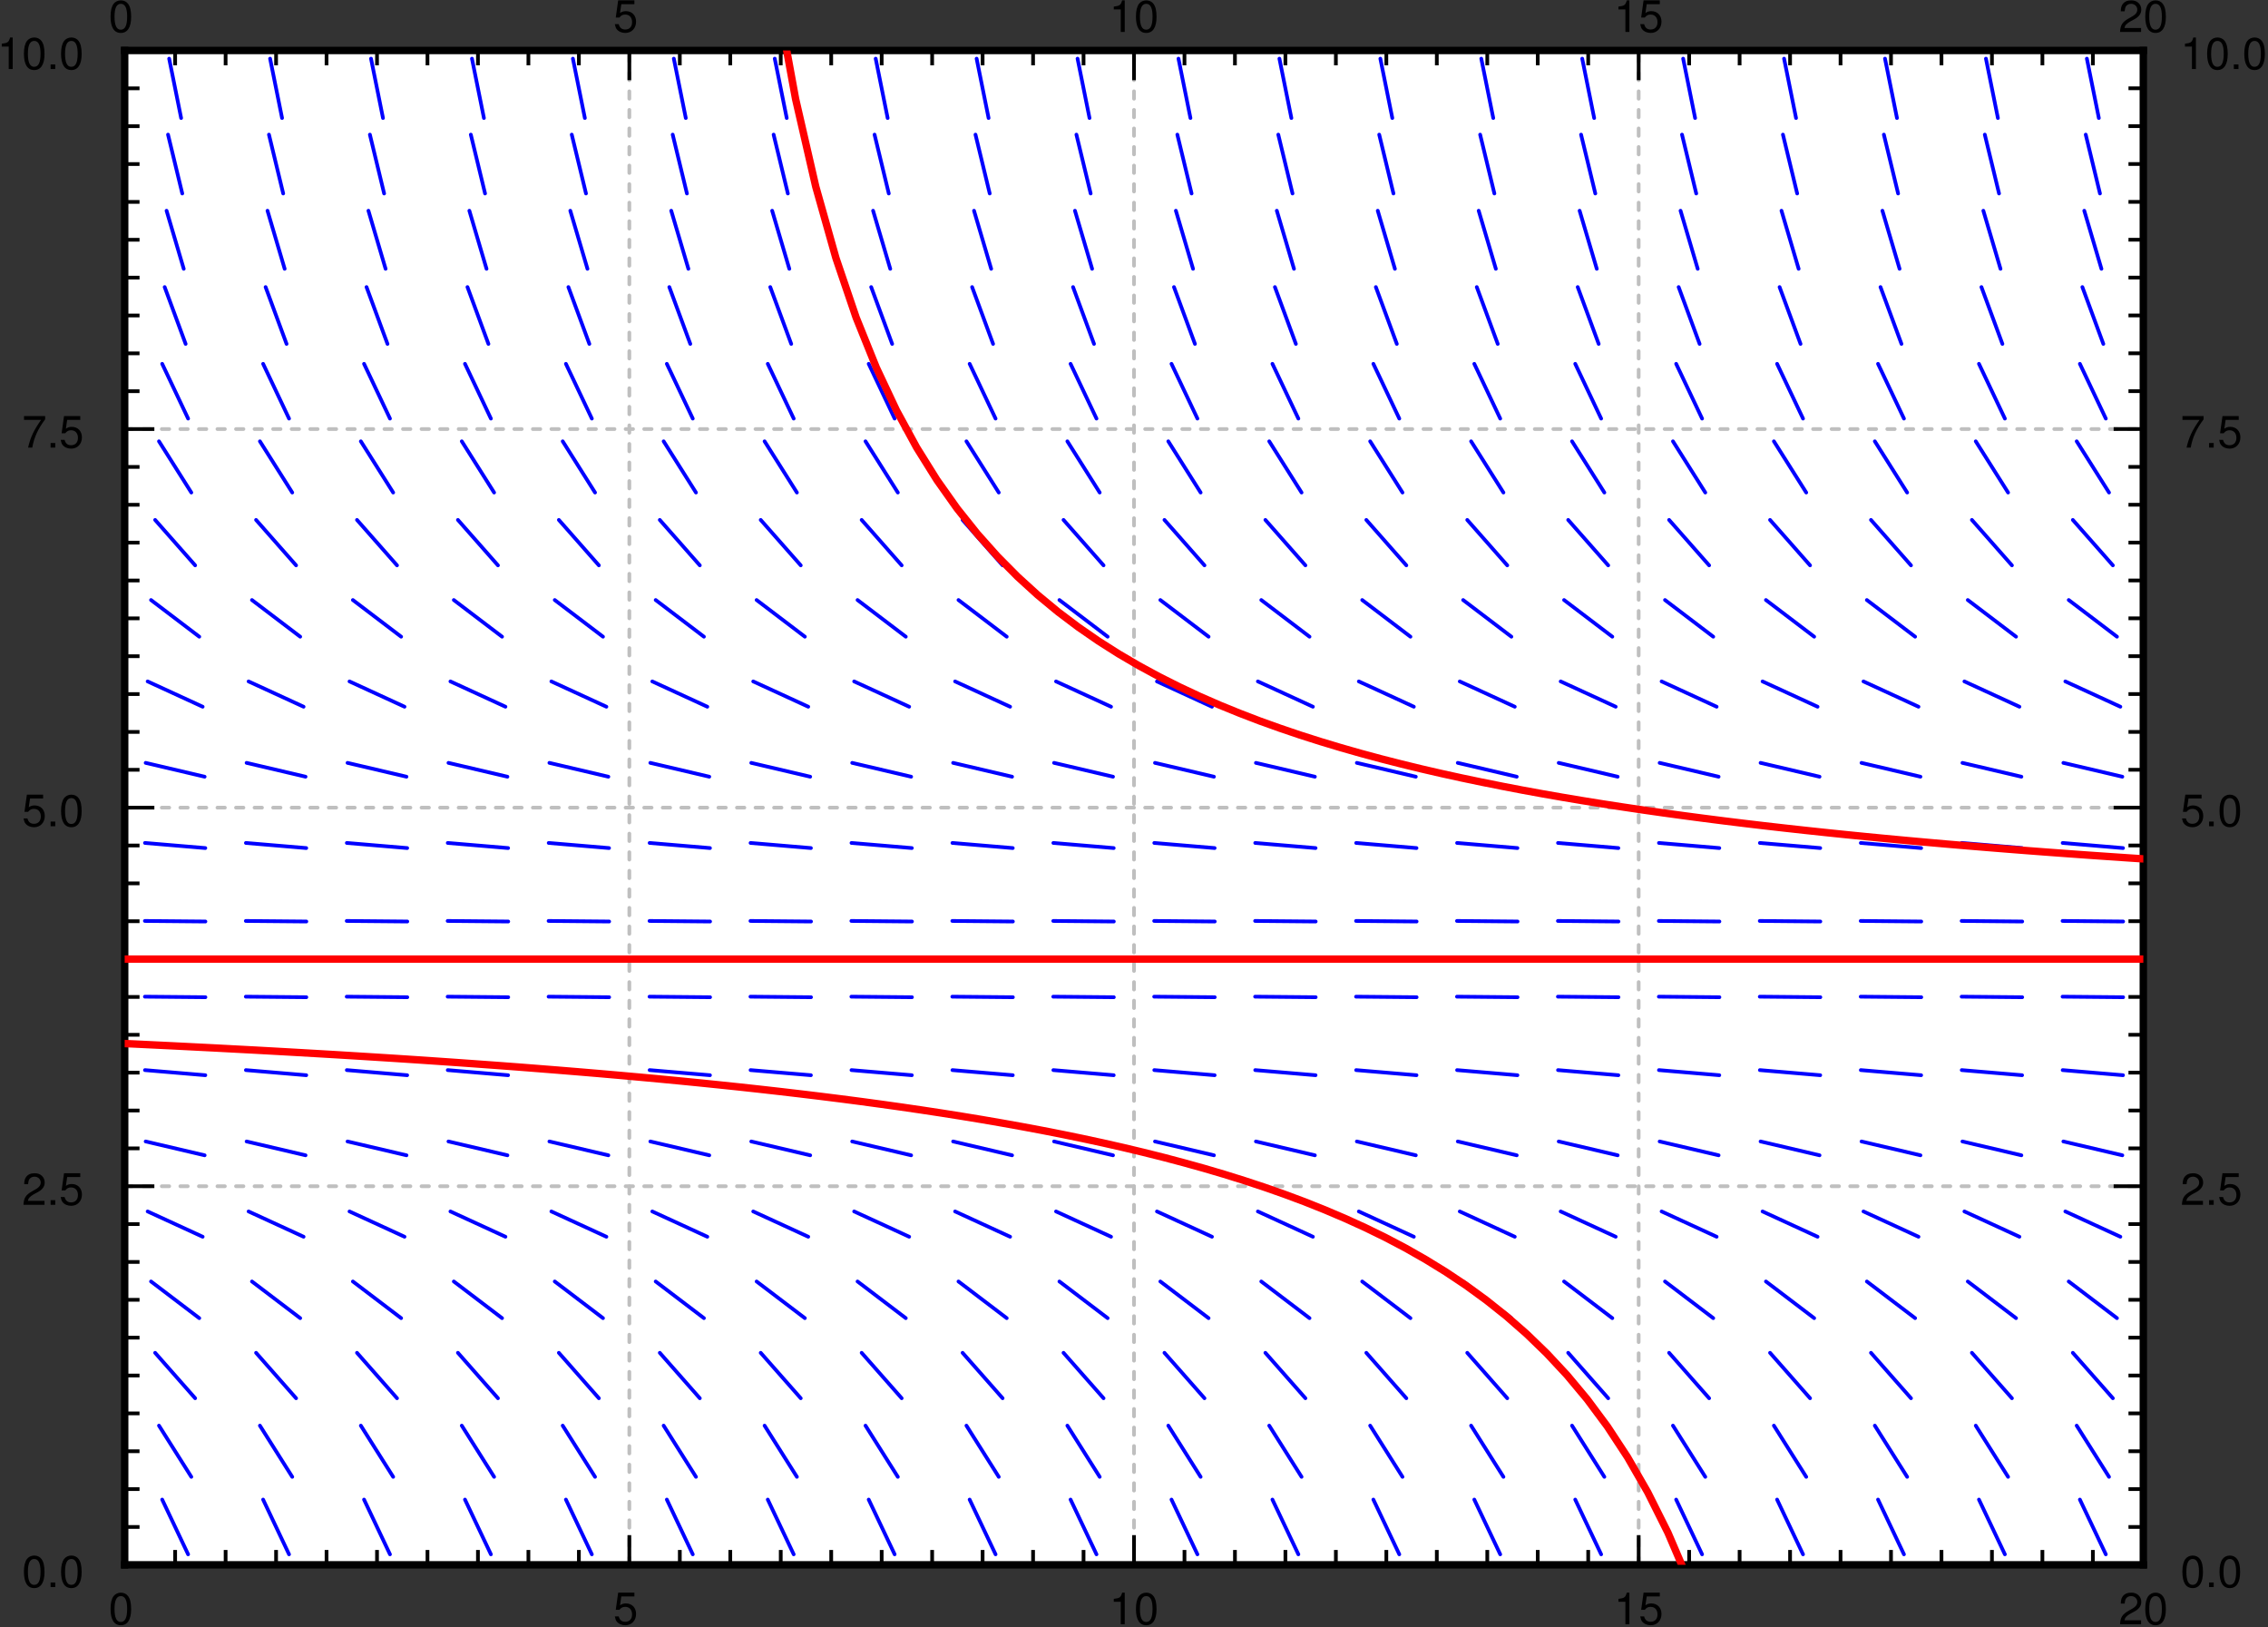
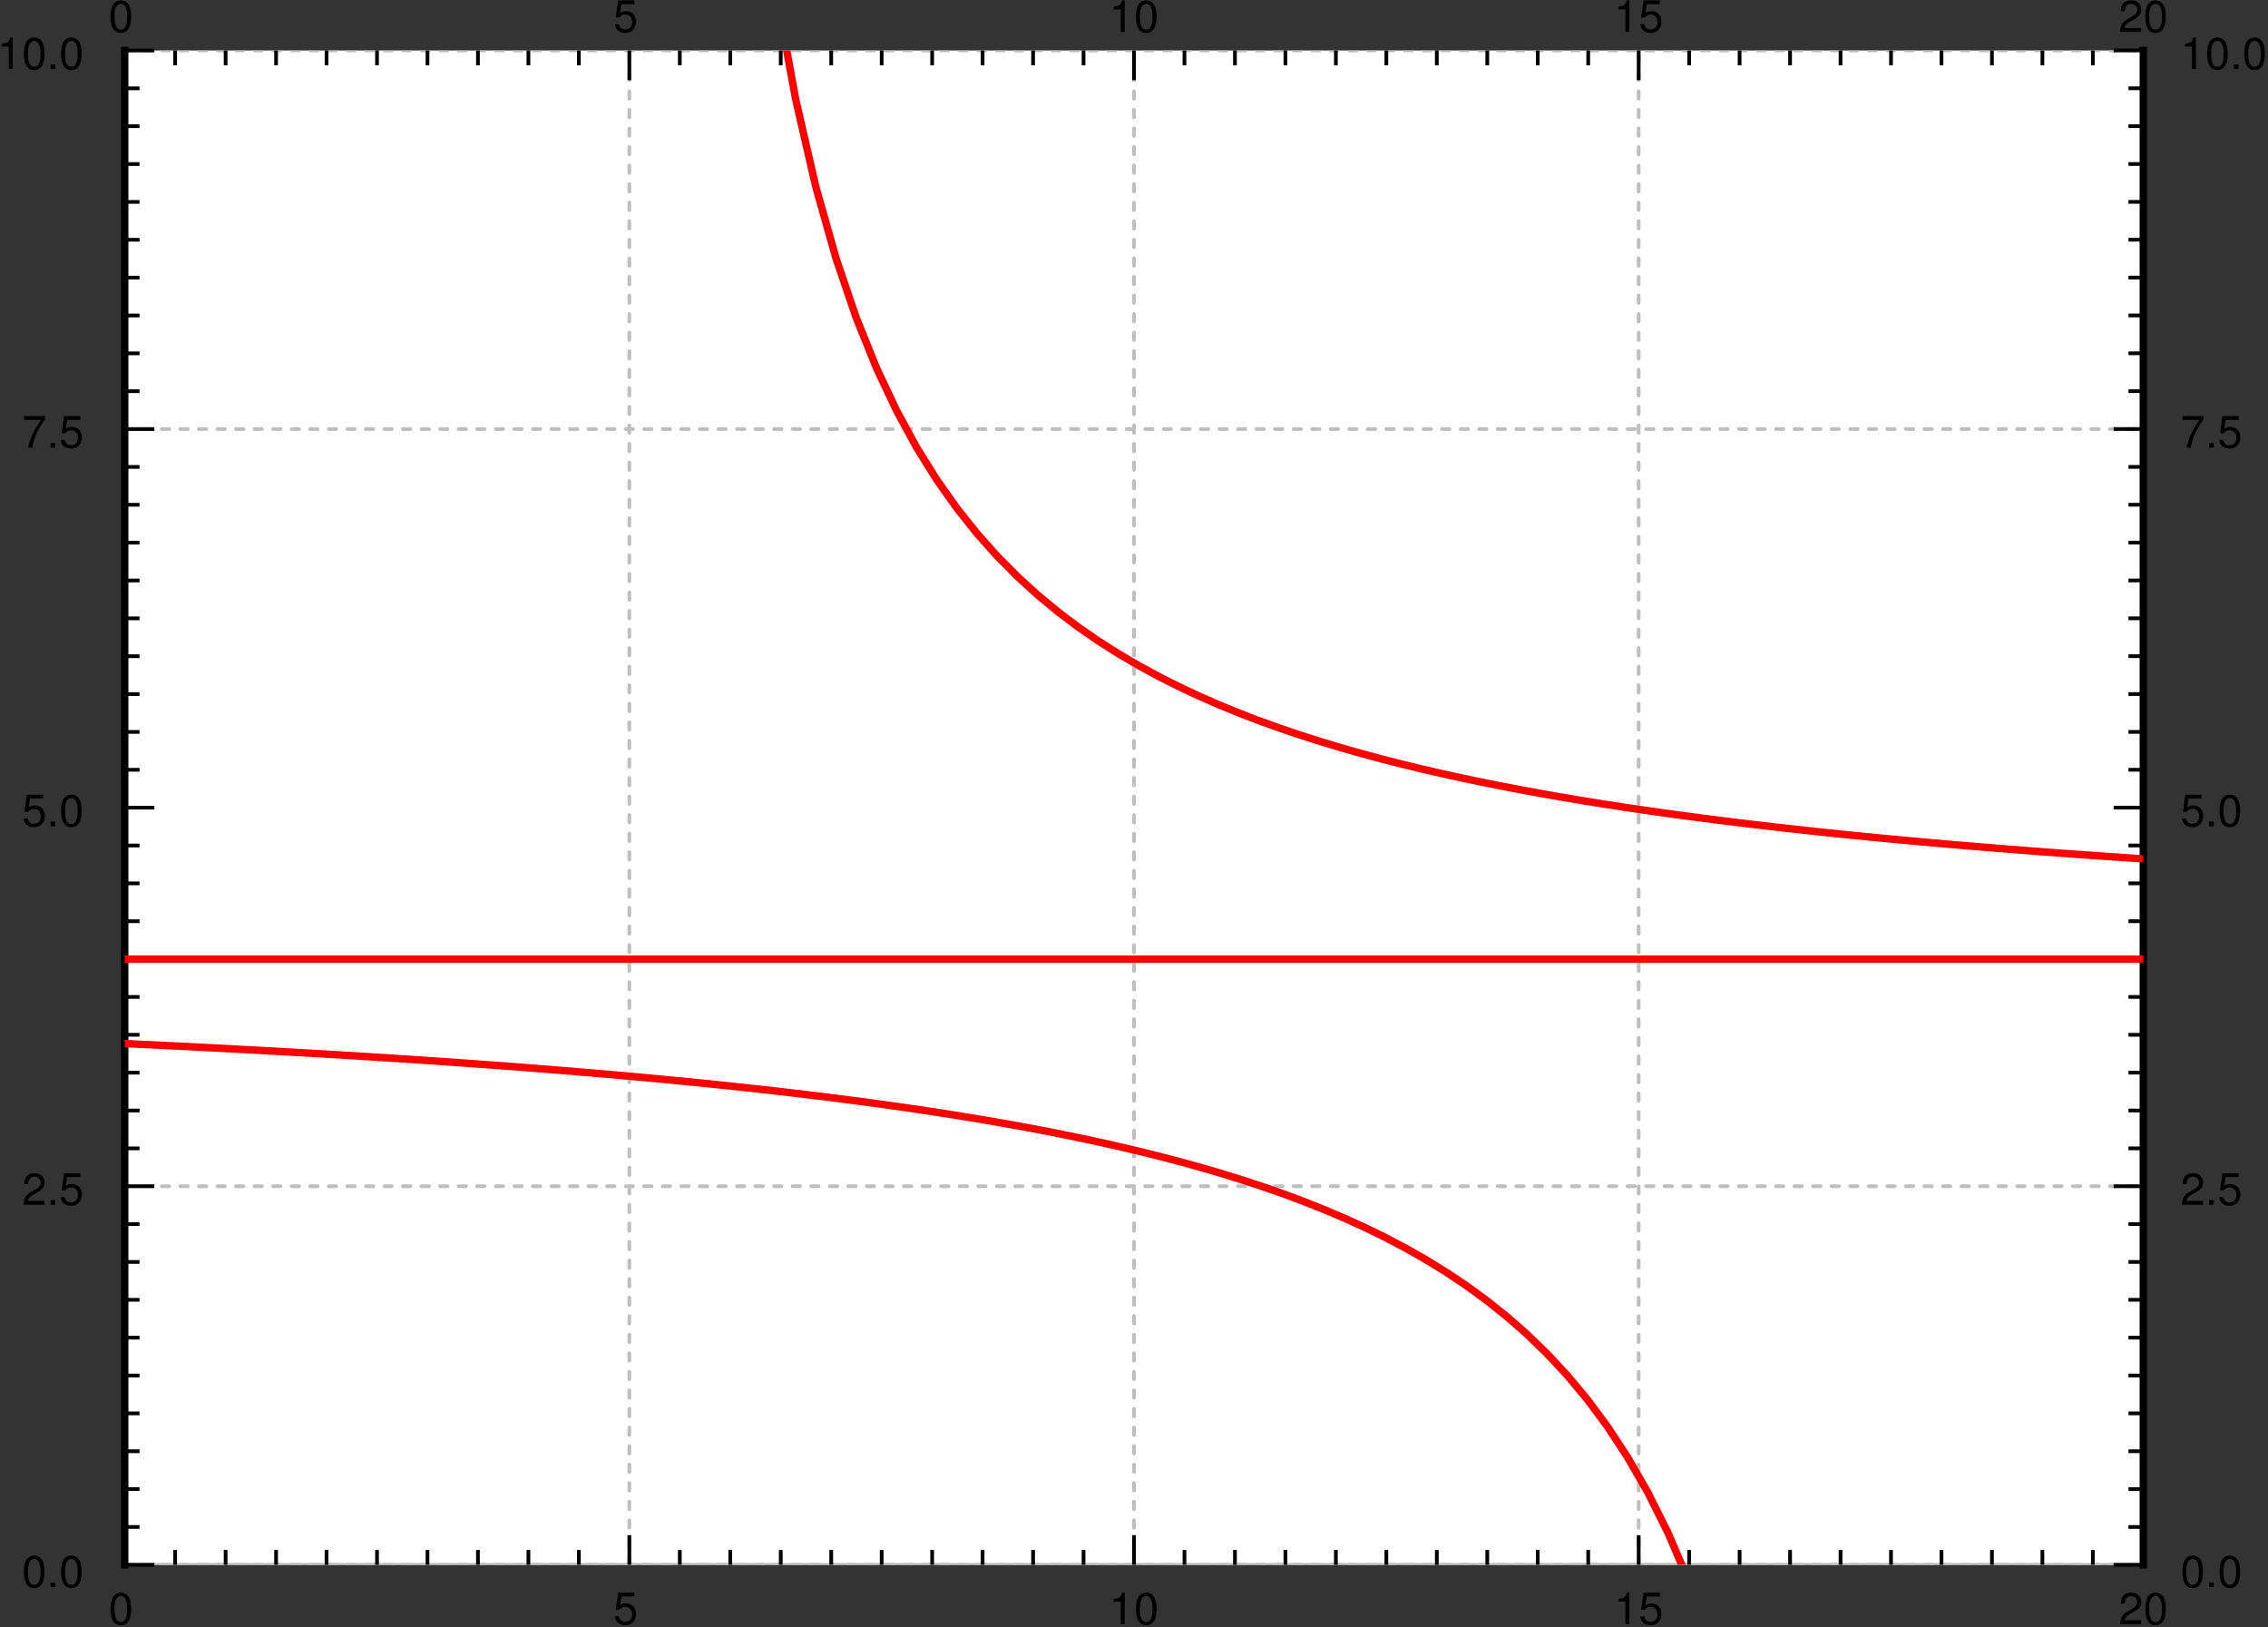
<svg xmlns="http://www.w3.org/2000/svg" xmlns:xlink="http://www.w3.org/1999/xlink" width="382pt" height="274pt" viewBox="0 0 382 274">
  <rect x="0" y="0" width="382" height="274" fill="#333333" stroke="none" />
  <defs>
    <clipPath id="a">
      <path d="M21 8.5h1v255h-1zm0 0" />
    </clipPath>
    <clipPath id="b">
      <path d="M21 263h340v.5H21zm0 0" />
    </clipPath>
    <clipPath id="c">
-       <path d="M21 8.5h1v255h-1zm0 0" />
+       <path d="M21 8.5h1v255h-1m0 0" />
    </clipPath>
    <clipPath id="d">
      <path d="M105 8.5h2v255h-2zm0 0" />
    </clipPath>
    <clipPath id="e">
      <path d="M190 8.5h2v255h-2zm0 0" />
    </clipPath>
    <clipPath id="f">
      <path d="M275 8.5h2v255h-2zm0 0" />
    </clipPath>
    <clipPath id="g">
      <path d="M360 8.5h1v255h-1zm0 0" />
    </clipPath>
    <clipPath id="h">
      <path d="M21 263h340v.5H21zm0 0" />
    </clipPath>
    <clipPath id="i">
      <path d="M21 199h340v2H21zm0 0" />
    </clipPath>
    <clipPath id="j">
-       <path d="M21 135h340v2H21zm0 0" />
-     </clipPath>
+       </clipPath>
    <clipPath id="k">
      <path d="M21 71h340v2H21zm0 0" />
    </clipPath>
    <clipPath id="l">
      <path d="M21 8.5h340V9H21zm0 0" />
    </clipPath>
    <clipPath id="s">
      <path d="M21 160h340v3H21zm0 0" />
    </clipPath>
    <clipPath id="t">
      <path d="M129 8.5h232V146H129zm0 0" />
    </clipPath>
    <clipPath id="u">
      <path d="M21 175h264v88.5H21zm0 0" />
    </clipPath>
    <symbol overflow="visible" id="m">
      <path style="stroke:none" d="M2.063-5.313c-.5 0-.938.22-1.22.579C.5-4.266.329-3.563.329-2.578c0 1.797.594 2.75 1.734 2.75 1.126 0 1.735-.953 1.735-2.703 0-1.031-.156-1.719-.516-2.203-.281-.375-.719-.579-1.219-.579zm0 .579c.718 0 1.062.718 1.062 2.14 0 1.516-.344 2.219-1.078 2.219C1.344-.375 1-1.109 1-2.563c0-1.453.344-2.171 1.063-2.171zm0 0" />
    </symbol>
    <symbol overflow="visible" id="n">
      <path style="stroke:none" d="M3.563-5.313H.828L.422-2.421h.61c.312-.375.562-.5.984-.5.703 0 1.156.485 1.156 1.281 0 .766-.438 1.235-1.156 1.235-.579 0-.938-.297-1.094-.906H.266c.093.437.156.656.312.843.313.406.844.64 1.453.64 1.063 0 1.813-.78 1.813-1.905 0-1.047-.688-1.766-1.719-1.766-.375 0-.672.094-.984.313l.218-1.485h2.204zm0 0" />
    </symbol>
    <symbol overflow="visible" id="o">
      <path style="stroke:none" d="M1.938-3.781V0h.671v-5.313h-.437c-.235.813-.39.922-1.406 1.047v.485zm0 0" />
    </symbol>
    <symbol overflow="visible" id="p">
      <path style="stroke:none" d="M3.797-.656H1c.063-.438.313-.703.953-1.094l.75-.406c.75-.406 1.125-.953 1.125-1.594 0-.453-.172-.86-.484-1.14-.328-.298-.719-.423-1.219-.423-.672 0-1.172.235-1.469.688-.187.281-.265.61-.281 1.156h.656c.032-.36.078-.578.157-.75.171-.328.515-.515.921-.515.594 0 1.047.421 1.047.984 0 .422-.25.781-.719 1.063l-.687.39C.64-1.672.312-1.172.25 0h3.547zm0 0" />
    </symbol>
    <symbol overflow="visible" id="q">
      <path style="stroke:none" d="M1.438-.781H.655V0h.781zm0 0" />
    </symbol>
    <symbol overflow="visible" id="r">
      <path style="stroke:none" d="M3.906-5.313H.344v.641h2.875C1.953-2.859 1.438-1.75 1.03 0h.703c.297-1.703.97-3.172 2.172-4.766zm0 0" />
    </symbol>
  </defs>
  <path style="stroke:none;fill-rule:nonzero;fill:#fff;fill-opacity:1" d="M21 263.5h340V8.5H21zm0 0" />
  <g clip-path="url(#a)">
    <path style="fill:none;stroke-width:6.25;stroke-linecap:round;stroke-linejoin:miter;stroke:#bfbfbf;stroke-opacity:1;stroke-miterlimit:10" d="M210 105v2550" transform="matrix(.1 0 0 -.1 0 274)" />
  </g>
  <g clip-path="url(#b)">
    <path style="fill:none;stroke-width:6.25;stroke-linecap:round;stroke-linejoin:miter;stroke:#bfbfbf;stroke-opacity:1;stroke-miterlimit:10" d="M210 105h3400" transform="matrix(.1 0 0 -.1 0 274)" />
  </g>
  <g clip-path="url(#c)">
-     <path style="fill:none;stroke-width:6.25;stroke-linecap:round;stroke-linejoin:miter;stroke:#bfbfbf;stroke-opacity:1;stroke-dasharray:12.5,18.75;stroke-miterlimit:10" d="M210 105v2550" transform="matrix(.1 0 0 -.1 0 274)" />
-   </g>
+     </g>
  <g clip-path="url(#d)">
    <path style="fill:none;stroke-width:6.25;stroke-linecap:round;stroke-linejoin:miter;stroke:#bfbfbf;stroke-opacity:1;stroke-dasharray:12.5,18.75;stroke-miterlimit:10" d="M1060 105v2550" transform="matrix(.1 0 0 -.1 0 274)" />
  </g>
  <g clip-path="url(#e)">
    <path style="fill:none;stroke-width:6.25;stroke-linecap:round;stroke-linejoin:miter;stroke:#bfbfbf;stroke-opacity:1;stroke-dasharray:12.5,18.75;stroke-miterlimit:10" d="M1910 105v2550" transform="matrix(.1 0 0 -.1 0 274)" />
  </g>
  <g clip-path="url(#f)">
    <path style="fill:none;stroke-width:6.25;stroke-linecap:round;stroke-linejoin:miter;stroke:#bfbfbf;stroke-opacity:1;stroke-dasharray:12.5,18.75;stroke-miterlimit:10" d="M2760 105v2550" transform="matrix(.1 0 0 -.1 0 274)" />
  </g>
  <g clip-path="url(#g)">
    <path style="fill:none;stroke-width:6.25;stroke-linecap:round;stroke-linejoin:miter;stroke:#bfbfbf;stroke-opacity:1;stroke-dasharray:12.5,18.75;stroke-miterlimit:10" d="M3610 105v2550" transform="matrix(.1 0 0 -.1 0 274)" />
  </g>
  <g clip-path="url(#h)">
    <path style="fill:none;stroke-width:6.25;stroke-linecap:round;stroke-linejoin:miter;stroke:#bfbfbf;stroke-opacity:1;stroke-dasharray:12.5,18.75;stroke-miterlimit:10" d="M210 105h3400" transform="matrix(.1 0 0 -.1 0 274)" />
  </g>
  <g clip-path="url(#i)">
    <path style="fill:none;stroke-width:6.25;stroke-linecap:round;stroke-linejoin:miter;stroke:#bfbfbf;stroke-opacity:1;stroke-dasharray:12.5,18.75;stroke-miterlimit:10" d="M210 742.5h3400" transform="matrix(.1 0 0 -.1 0 274)" />
  </g>
  <g clip-path="url(#j)">
    <path style="fill:none;stroke-width:6.25;stroke-linecap:round;stroke-linejoin:miter;stroke:#bfbfbf;stroke-opacity:1;stroke-dasharray:12.5,18.75;stroke-miterlimit:10" d="M210 1380h3400" transform="matrix(.1 0 0 -.1 0 274)" />
  </g>
  <g clip-path="url(#k)">
    <path style="fill:none;stroke-width:6.25;stroke-linecap:round;stroke-linejoin:miter;stroke:#bfbfbf;stroke-opacity:1;stroke-dasharray:12.5,18.75;stroke-miterlimit:10" d="M210 2017.5h3400" transform="matrix(.1 0 0 -.1 0 274)" />
  </g>
  <g clip-path="url(#l)">
    <path style="fill:none;stroke-width:6.25;stroke-linecap:round;stroke-linejoin:miter;stroke:#bfbfbf;stroke-opacity:1;stroke-dasharray:12.5,18.75;stroke-miterlimit:10" d="M210 2655h3400" transform="matrix(.1 0 0 -.1 0 274)" />
  </g>
-   <path style="fill:none;stroke-width:12.5;stroke-linecap:square;stroke-linejoin:miter;stroke:#000;stroke-opacity:1;stroke-miterlimit:10" d="M210 105h3400" transform="matrix(.1 0 0 -.1 0 274)" />
  <path style="fill:none;stroke-width:6.25;stroke-linecap:butt;stroke-linejoin:miter;stroke:#000;stroke-opacity:1;stroke-miterlimit:10" d="M210 105v50m85-50v25m85-25v25m85-25v25m85-25v25m85-25v25m85-25v25m85-25v25m85-25v25m85-25v25m85-25v50m85-50v25m85-25v25m85-25v25m85-25v25m85-25v25m85-25v25m85-25v25m85-25v25m85-25v25m85-25v50m85-50v25m85-25v25m85-25v25m85-25v25m85-25v25m85-25v25m85-25v25m85-25v25m85-25v25m85-25v50m85-50v25m85-25v25m85-25v25m85-25v25m85-25v25m85-25v25m85-25v25m85-25v25m85-25v25m85-25v50" transform="matrix(.1 0 0 -.1 0 274)" />
  <use xlink:href="#m" x="18.29" y="273.5" style="fill:#000;fill-opacity:1" />
  <use xlink:href="#n" x="103.29" y="273.5" style="fill:#000;fill-opacity:1" />
  <g style="fill:#000;fill-opacity:1">
    <use xlink:href="#o" x="186.829" y="273.5" />
    <use xlink:href="#m" x="190.999" y="273.5" />
  </g>
  <g style="fill:#000;fill-opacity:1">
    <use xlink:href="#o" x="271.829" y="273.5" />
    <use xlink:href="#n" x="275.999" y="273.5" />
  </g>
  <g style="fill:#000;fill-opacity:1">
    <use xlink:href="#p" x="356.829" y="273.5" />
    <use xlink:href="#m" x="360.999" y="273.5" />
  </g>
-   <path style="fill:none;stroke-width:12.5;stroke-linecap:square;stroke-linejoin:miter;stroke:#000;stroke-opacity:1;stroke-miterlimit:10" d="M210 2655h3400" transform="matrix(.1 0 0 -.1 0 274)" />
  <path style="fill:none;stroke-width:6.25;stroke-linecap:butt;stroke-linejoin:miter;stroke:#000;stroke-opacity:1;stroke-miterlimit:10" d="M210 2655v-50m85 50v-25m85 25v-25m85 25v-25m85 25v-25m85 25v-25m85 25v-25m85 25v-25m85 25v-25m85 25v-25m85 25v-50m85 50v-25m85 25v-25m85 25v-25m85 25v-25m85 25v-25m85 25v-25m85 25v-25m85 25v-25m85 25v-25m85 25v-50m85 50v-25m85 25v-25m85 25v-25m85 25v-25m85 25v-25m85 25v-25m85 25v-25m85 25v-25m85 25v-25m85 25v-50m85 50v-25m85 25v-25m85 25v-25m85 25v-25m85 25v-25m85 25v-25m85 25v-25m85 25v-25m85 25v-25m85 25v-50" transform="matrix(.1 0 0 -.1 0 274)" />
  <use xlink:href="#m" x="18.29" y="5.375" style="fill:#000;fill-opacity:1" />
  <use xlink:href="#n" x="103.29" y="5.375" style="fill:#000;fill-opacity:1" />
  <g style="fill:#000;fill-opacity:1">
    <use xlink:href="#o" x="186.829" y="5.375" />
    <use xlink:href="#m" x="190.999" y="5.375" />
  </g>
  <g style="fill:#000;fill-opacity:1">
    <use xlink:href="#o" x="271.829" y="5.375" />
    <use xlink:href="#n" x="275.999" y="5.375" />
  </g>
  <g style="fill:#000;fill-opacity:1">
    <use xlink:href="#p" x="356.829" y="5.375" />
    <use xlink:href="#m" x="360.999" y="5.375" />
  </g>
  <path style="fill:none;stroke-width:12.5;stroke-linecap:square;stroke-linejoin:miter;stroke:#000;stroke-opacity:1;stroke-miterlimit:10" d="M210 105v2550" transform="matrix(.1 0 0 -.1 0 274)" />
  <path style="fill:none;stroke-width:6.25;stroke-linecap:butt;stroke-linejoin:miter;stroke:#000;stroke-opacity:1;stroke-miterlimit:10" d="M210 105h50m-50 63.75h25m-25 63.75h25m-25 63.75h25M210 360h25m-25 63.75h25m-25 63.75h25m-25 63.75h25M210 615h25m-25 63.75h25m-25 63.75h50m-50 63.75h25M210 870h25m-25 63.75h25m-25 63.75h25m-25 63.75h25M210 1125h25m-25 63.75h25m-25 63.75h25m-25 63.75h25M210 1380h50m-50 63.75h25m-25 63.75h25m-25 63.75h25M210 1635h25m-25 63.75h25m-25 63.75h25m-25 63.75h25M210 1890h25m-25 63.75h25m-25 63.75h50m-50 63.75h25M210 2145h25m-25 63.75h25m-25 63.75h25m-25 63.75h25M210 2400h25m-25 63.75h25m-25 63.75h25m-25 63.75h25M210 2655h50" transform="matrix(.1 0 0 -.1 0 274)" />
  <g style="fill:#000;fill-opacity:1">
    <use xlink:href="#m" x="3.7" y="267.25" />
    <use xlink:href="#q" x="7.87" y="267.25" />
    <use xlink:href="#m" x="9.955" y="267.25" />
  </g>
  <g style="fill:#000;fill-opacity:1">
    <use xlink:href="#p" x="3.7" y="202.875" />
    <use xlink:href="#q" x="7.87" y="202.875" />
    <use xlink:href="#n" x="9.955" y="202.875" />
  </g>
  <g style="fill:#000;fill-opacity:1">
    <use xlink:href="#n" x="3.7" y="139.125" />
    <use xlink:href="#q" x="7.87" y="139.125" />
    <use xlink:href="#m" x="9.955" y="139.125" />
  </g>
  <g style="fill:#000;fill-opacity:1">
    <use xlink:href="#r" x="3.7" y="75.375" />
    <use xlink:href="#q" x="7.87" y="75.375" />
    <use xlink:href="#n" x="9.955" y="75.375" />
  </g>
  <g style="fill:#000;fill-opacity:1">
    <use xlink:href="#o" x="-.47" y="11.625" />
    <use xlink:href="#m" x="3.7" y="11.625" />
    <use xlink:href="#q" x="7.87" y="11.625" />
    <use xlink:href="#m" x="9.955" y="11.625" />
  </g>
  <path style="fill:none;stroke-width:12.5;stroke-linecap:square;stroke-linejoin:miter;stroke:#000;stroke-opacity:1;stroke-miterlimit:10" d="M3610 105v2550" transform="matrix(.1 0 0 -.1 0 274)" />
  <path style="fill:none;stroke-width:6.25;stroke-linecap:butt;stroke-linejoin:miter;stroke:#000;stroke-opacity:1;stroke-miterlimit:10" d="M3610 105h-50m50 63.75h-25m25 63.75h-25m25 63.75h-25m25 63.75h-25m25 63.75h-25m25 63.75h-25m25 63.75h-25m25 63.75h-25m25 63.75h-25m25 63.75h-50m50 63.75h-25m25 63.75h-25m25 63.75h-25m25 63.75h-25m25 63.75h-25m25 63.75h-25m25 63.75h-25m25 63.75h-25m25 63.75h-25m25 63.75h-50m50 63.75h-25m25 63.75h-25m25 63.75h-25m25 63.75h-25m25 63.75h-25m25 63.75h-25m25 63.75h-25m25 63.75h-25m25 63.75h-25m25 63.75h-50m50 63.75h-25m25 63.75h-25m25 63.75h-25m25 63.75h-25m25 63.75h-25m25 63.75h-25m25 63.75h-25m25 63.75h-25m25 63.75h-25m25 63.75h-50" transform="matrix(.1 0 0 -.1 0 274)" />
  <g style="fill:#000;fill-opacity:1">
    <use xlink:href="#m" x="367.25" y="267.25" />
    <use xlink:href="#q" x="371.42" y="267.25" />
    <use xlink:href="#m" x="373.505" y="267.25" />
  </g>
  <g style="fill:#000;fill-opacity:1">
    <use xlink:href="#p" x="367.25" y="202.875" />
    <use xlink:href="#q" x="371.42" y="202.875" />
    <use xlink:href="#n" x="373.505" y="202.875" />
  </g>
  <g style="fill:#000;fill-opacity:1">
    <use xlink:href="#n" x="367.25" y="139.125" />
    <use xlink:href="#q" x="371.42" y="139.125" />
    <use xlink:href="#m" x="373.505" y="139.125" />
  </g>
  <g style="fill:#000;fill-opacity:1">
    <use xlink:href="#r" x="367.25" y="75.375" />
    <use xlink:href="#q" x="371.42" y="75.375" />
    <use xlink:href="#n" x="373.505" y="75.375" />
  </g>
  <g style="fill:#000;fill-opacity:1">
    <use xlink:href="#o" x="367.25" y="11.625" />
    <use xlink:href="#m" x="371.42" y="11.625" />
    <use xlink:href="#q" x="375.59" y="11.625" />
    <use xlink:href="#m" x="377.675" y="11.625" />
  </g>
-   <path style="fill:none;stroke-width:6.25;stroke-linecap:round;stroke-linejoin:miter;stroke:#00f;stroke-opacity:1;stroke-miterlimit:10" d="m273.164 214.844 43.672-92.188m0 0h0m-49.063 216.719 54.454-86.25m0 0h0M261.29 461.992l67.42-76.484m0 0h0M254.375 582.11l81.25-61.72m0 0h0m-86.953 179.65 92.656-42.58m0 0h0m-95.976 160.43 99.296-23.28m0 0h0M244.18 938.047l101.64-8.594m0 0h0m-101.797 132.266 101.954-.938m0 0h0m-101.954 128.438 101.954-.938m0 0h0M244.18 1320.547l101.64-8.594m0 0h0M245.352 1455.39l99.296-23.28m0 0h0m-95.976 160.43 92.656-42.58m0 0h0m-86.953 179.65 81.25-61.72m0 0h0m-74.335 196.602 67.42-76.484m0 0h0m-60.937 208.867 54.454-86.25m0 0h0m-49.063 216.719 43.672-92.188m0 0h0m-39.492 221.446 35.312-95.704m0 0h0m-32.109 224.258 28.906-97.812m0 0h0m-26.445 225.976 23.984-99.14m0 0h0m-22.07 227.07 20.156-100m0 0h0M443.164 214.844l43.672-92.188m0 0h0m-49.063 216.719 54.454-86.25m0 0h0M431.29 461.992l67.42-76.484m0 0h0M424.375 582.11l81.25-61.72m0 0h0m-86.953 179.65 92.656-42.58m0 0h0m-95.976 160.43 99.296-23.28m0 0h0M414.18 938.047l101.64-8.594m0 0h0m-101.797 132.266 101.954-.938m0 0h0m-101.954 128.438 101.954-.938m0 0h0M414.18 1320.547l101.64-8.594m0 0h0M415.352 1455.39l99.296-23.28m0 0h0m-95.976 160.43 92.656-42.58m0 0h0m-86.953 179.65 81.25-61.72m0 0h0m-74.335 196.602 67.42-76.484m0 0h0m-60.937 208.867 54.454-86.25m0 0h0m-49.063 216.719 43.672-92.188m0 0h0m-39.492 221.446 35.312-95.704m0 0h0m-32.109 224.258 28.906-97.812m0 0h0m-26.445 225.976 23.984-99.14m0 0h0m-22.07 227.07 20.156-100m0 0h0M613.164 214.844l43.672-92.188m0 0h0m-49.063 216.719 54.454-86.25m0 0h0M601.29 461.992l67.42-76.484m0 0h0M594.375 582.11l81.25-61.72m0 0h0m-86.953 179.65 92.656-42.58m0 0h0m-95.976 160.43 99.296-23.28m0 0h0M584.18 938.047l101.64-8.594m0 0h0m-101.836 132.266 102.032-.938m0 0h0m-102.032 128.438 102.032-.938m0 0h0M584.18 1320.547l101.64-8.594m0 0h0M585.352 1455.39l99.296-23.28m0 0h0m-95.976 160.43 92.656-42.58m0 0h0m-86.953 179.65 81.25-61.72m0 0h0m-74.335 196.602 67.42-76.484m0 0h0m-60.937 208.867 54.454-86.25m0 0h0m-49.063 216.719 43.672-92.188m0 0h0m-39.492 221.446 35.312-95.704m0 0h0m-32.109 224.258 28.906-97.812m0 0h0m-26.445 225.976 23.984-99.14m0 0h0m-22.07 227.07 20.156-100m0 0h0M783.164 214.844l43.672-92.188m0 0h0m-49.063 216.719 54.454-86.25m0 0h0M771.29 461.992l67.42-76.484m0 0h0M764.375 582.11l81.25-61.72m0 0h0m-86.953 179.65 92.656-42.58m0 0h0m-95.976 160.43 99.296-23.28m0 0h0M754.18 938.047l101.64-8.594m0 0h0m-101.836 132.266 102.032-.938m0 0h0m-102.032 128.438 102.032-.938m0 0h0M754.18 1320.547l101.64-8.594m0 0h0M755.352 1455.39l99.296-23.28m0 0h0m-95.976 160.43 92.656-42.58m0 0h0m-86.953 179.65 81.25-61.72m0 0h0m-74.335 196.602 67.42-76.484m0 0h0m-60.937 208.867 54.454-86.25m0 0h0m-49.063 216.719 43.672-92.188m0 0h0m-39.492 221.446 35.312-95.704m0 0h0m-32.109 224.258 28.906-97.812m0 0h0m-26.445 225.976 23.984-99.14m0 0h0m-22.07 227.07 20.156-100m0 0h0M953.164 214.844l43.672-92.188m0 0h0m-49.063 216.719 54.454-86.25m0 0h0M941.29 461.992l67.42-76.484m0 0h0M934.375 582.11l81.25-61.72m0 0h0m-86.953 179.65 92.656-42.58m0 0h0m-95.976 160.43 99.296-23.28m0 0h0M924.18 938.047l101.64-8.594m0 0h0m-101.836 132.266 102.032-.938m0 0h0m-102.032 128.438 102.032-.938m0 0h0M924.18 1320.547l101.64-8.594m0 0h0M925.352 1455.39l99.296-23.28m0 0h0m-95.976 160.43 92.656-42.58m0 0h0m-86.953 179.65 81.25-61.72m0 0h0m-74.335 196.602 67.42-76.484m0 0h0m-60.937 208.867 54.454-86.25m0 0h0m-49.063 216.719 43.672-92.188m0 0h0m-39.492 221.446 35.312-95.704m0 0h0m-32.109 224.258 28.906-97.812m0 0h0m-26.445 225.976 23.984-99.14m0 0h0m-22.07 227.07 20.156-100m0 0h0m138.086-2326.406 43.672-92.188m0 0h0m-49.063 216.719 54.454-86.25m0 0h0m-60.937 208.867 67.42-76.484m0 0h0m-74.335 196.602 81.25-61.72m0 0h0m-86.953 179.65 92.656-42.58m0 0h0m-95.976 160.43 99.296-23.28m0 0h0M1094.18 938.047l101.64-8.594m0 0h0m-101.836 132.266 102.032-.938m0 0h0m-102.032 128.438 102.032-.938m0 0h0m-101.836 132.266 101.64-8.594m0 0h0m-100.468 143.437 99.296-23.28m0 0h0m-95.976 160.43 92.656-42.58m0 0h0m-86.953 179.65 81.25-61.72m0 0h0m-74.335 196.602 67.42-76.484m0 0h0m-60.937 208.867 54.454-86.25m0 0h0m-49.063 216.719 43.672-92.188m0 0h0m-39.492 221.446 35.312-95.704m0 0h0m-32.109 224.258 28.906-97.812m0 0h0m-26.445 225.976 23.984-99.14m0 0h0m-22.07 227.07 20.156-100m0 0h0m138.086-2326.406 43.672-92.188m0 0h0m-49.063 216.719 54.454-86.25m0 0h0m-60.937 208.867 67.42-76.484m0 0h0m-74.335 196.602 81.25-61.72m0 0h0m-86.953 179.65 92.656-42.58m0 0h0m-95.976 160.43 99.296-23.28m0 0h0M1264.18 938.047l101.64-8.594m0 0h0m-101.836 132.266 102.032-.938m0 0h0m-102.032 128.438 102.032-.938m0 0h0m-101.836 132.266 101.64-8.594m0 0h0m-100.468 143.437 99.296-23.28m0 0h0m-95.976 160.43 92.656-42.58m0 0h0m-86.953 179.65 81.25-61.72m0 0h0m-74.335 196.602 67.42-76.484m0 0h0m-60.937 208.867 54.454-86.25m0 0h0m-49.063 216.719 43.672-92.188m0 0h0m-39.492 221.446 35.312-95.704m0 0h0m-32.109 224.258 28.906-97.812m0 0h0m-26.445 225.976 23.984-99.14m0 0h0m-22.07 227.07 20.156-100m0 0h0m138.086-2326.406 43.672-92.188m0 0h0m-49.063 216.719 54.454-86.25m0 0h0m-60.937 208.867 67.42-76.484m0 0h0m-74.335 196.602 81.25-61.72m0 0h0m-86.953 179.65 92.656-42.58m0 0h0m-95.976 160.43 99.296-23.28m0 0h0M1434.18 938.047l101.64-8.594m0 0h0m-101.836 132.266 102.032-.938m0 0h0m-102.032 128.438 102.032-.938m0 0h0m-101.836 132.266 101.64-8.594m0 0h0m-100.468 143.437 99.296-23.28m0 0h0m-95.976 160.43 92.656-42.58m0 0h0m-86.953 179.65 81.25-61.72m0 0h0m-74.335 196.602 67.42-76.484m0 0h0m-60.937 208.867 54.454-86.25m0 0h0m-49.063 216.719 43.672-92.188m0 0h0m-39.492 221.446 35.312-95.704m0 0h0m-32.109 224.258 28.906-97.812m0 0h0m-26.445 225.976 23.984-99.14m0 0h0m-22.07 227.07 20.156-100m0 0h0m138.086-2326.406 43.672-92.188m0 0h0m-49.063 216.719 54.454-86.25m0 0h0m-60.937 208.867 67.42-76.484m0 0h0m-74.335 196.602 81.25-61.72m0 0h0m-86.953 179.65 92.656-42.58m0 0h0m-95.976 160.43 99.296-23.28m0 0h0M1604.18 938.047l101.64-8.594m0 0h0m-101.836 132.266 102.032-.938m0 0h0m-102.032 128.438 102.032-.938m0 0h0m-101.836 132.266 101.64-8.594m0 0h0m-100.468 143.437 99.296-23.28m0 0h0m-95.976 160.43 92.656-42.58m0 0h0m-86.953 179.65 81.25-61.72m0 0h0m-74.335 196.602 67.42-76.484m0 0h0m-60.937 208.867 54.454-86.25m0 0h0m-49.063 216.719 43.672-92.188m0 0h0m-39.492 221.446 35.312-95.704m0 0h0m-32.109 224.258 28.906-97.812m0 0h0m-26.445 225.976 23.984-99.14m0 0h0m-22.07 227.07 20.156-100m0 0h0m138.086-2326.406 43.672-92.188m0 0h0m-49.063 216.719 54.454-86.25m0 0h0m-60.937 208.867 67.42-76.484m0 0h0m-74.335 196.602 81.25-61.72m0 0h0m-86.953 179.65 92.656-42.58m0 0h0m-95.976 160.43 99.296-23.28m0 0h0M1774.18 938.047l101.64-8.594m0 0h0m-101.836 132.266 102.032-.938m0 0h0m-102.032 128.438 102.032-.938m0 0h0m-101.836 132.266 101.64-8.594m0 0h0m-100.468 143.437 99.296-23.28m0 0h0m-95.976 160.43 92.656-42.58m0 0h0m-86.953 179.65 81.25-61.72m0 0h0m-74.335 196.602 67.42-76.484m0 0h0m-60.937 208.867 54.454-86.25m0 0h0m-49.063 216.719 43.672-92.188m0 0h0m-39.492 221.446 35.312-95.704m0 0h0m-32.109 224.258 28.906-97.812m0 0h0m-26.445 225.976 23.984-99.14m0 0h0m-22.07 227.07 20.156-100m0 0h0m138.086-2326.406 43.672-92.188m0 0h0m-49.063 216.719 54.454-86.25m0 0h0m-60.937 208.867 67.42-76.484m0 0h0m-74.335 196.602 81.25-61.72m0 0h0m-86.953 179.65 92.656-42.58m0 0h0m-95.976 160.43 99.296-23.28m0 0h0M1944.18 938.047l101.64-8.594m0 0h0m-101.836 132.266 102.032-.938m0 0h0m-102.032 128.438 102.032-.938m0 0h0m-101.836 132.266 101.64-8.594m0 0h0m-100.468 143.437 99.296-23.28m0 0h0m-95.976 160.43 92.656-42.58m0 0h0m-86.953 179.65 81.25-61.72m0 0h0m-74.335 196.602 67.42-76.484m0 0h0m-60.937 208.867 54.454-86.25m0 0h0m-49.063 216.719 43.672-92.188m0 0h0m-39.492 221.446 35.312-95.704m0 0h0m-32.109 224.258 28.906-97.812m0 0h0m-26.445 225.976 23.984-99.14m0 0h0m-22.07 227.07 20.156-100m0 0h0m138.086-2326.406 43.672-92.188m0 0h0m-49.063 216.719 54.454-86.25m0 0h0m-60.937 208.867 67.42-76.484m0 0h0m-74.335 196.602 81.25-61.72m0 0h0m-86.953 179.65 92.656-42.58m0 0h0m-95.976 160.43 99.296-23.28m0 0h0M2114.18 938.047l101.64-8.594m0 0h0m-101.836 132.266 102.032-.938m0 0h0m-102.032 128.438 102.032-.938m0 0h0m-101.836 132.266 101.64-8.594m0 0h0m-100.468 143.437 99.296-23.28m0 0h0m-95.976 160.43 92.656-42.58m0 0h0m-86.953 179.65 81.25-61.72m0 0h0m-74.335 196.602 67.42-76.484m0 0h0m-60.937 208.867 54.454-86.25m0 0h0m-49.063 216.719 43.672-92.188m0 0h0m-39.492 221.446 35.312-95.704m0 0h0m-32.109 224.258 28.906-97.812m0 0h0m-26.445 225.976 23.984-99.14m0 0h0m-22.07 227.07 20.156-100m0 0h0m138.086-2326.406 43.672-92.188m0 0h0m-49.063 216.719 54.454-86.25m0 0h0m-60.937 208.867 67.42-76.484m0 0h0m-74.335 196.602 81.25-61.72m0 0h0m-86.953 179.65 92.656-42.58m0 0h0m-95.976 160.43 99.296-23.28m0 0h0M2284.18 938.047l101.64-8.594m0 0h0m-101.836 132.266 102.032-.938m0 0h0m-102.032 128.438 102.032-.938m0 0h0m-101.836 132.266 101.64-8.594m0 0h0m-100.468 143.437 99.296-23.28m0 0h0m-95.976 160.43 92.656-42.58m0 0h0m-86.953 179.65 81.25-61.72m0 0h0m-74.335 196.602 67.42-76.484m0 0h0m-60.937 208.867 54.454-86.25m0 0h0m-49.063 216.719 43.672-92.188m0 0h0m-39.492 221.446 35.312-95.704m0 0h0m-32.109 224.258 28.906-97.812m0 0h0m-26.445 225.976 23.984-99.14m0 0h0m-22.07 227.07 20.156-100m0 0h0m138.086-2326.406 43.672-92.188m0 0h0m-49.063 216.719 54.454-86.25m0 0h0m-60.937 208.867 67.42-76.484m0 0h0m-74.335 196.602 81.25-61.72m0 0h0m-86.953 179.65 92.656-42.58m0 0h0m-95.976 160.43 99.296-23.28m0 0h0M2454.18 938.047l101.64-8.594m0 0h0m-101.836 132.266 102.032-.938m0 0h0m-102.032 128.438 102.032-.938m0 0h0m-101.836 132.266 101.64-8.594m0 0h0m-100.468 143.437 99.296-23.28m0 0h0m-95.976 160.43 92.656-42.58m0 0h0m-86.953 179.65 81.25-61.72m0 0h0m-74.335 196.602 67.42-76.484m0 0h0m-60.937 208.867 54.454-86.25m0 0h0m-49.063 216.719 43.672-92.188m0 0h0m-39.492 221.446 35.312-95.704m0 0h0m-32.109 224.258 28.906-97.812m0 0h0m-26.445 225.976 23.984-99.14m0 0h0m-22.07 227.07 20.156-100m0 0h0m138.086-2326.406 43.672-92.188m0 0h0m-49.063 216.719 54.454-86.25m0 0h0m-60.937 208.867 67.42-76.484m0 0h0m-74.335 196.602 81.25-61.72m0 0h0m-86.953 179.65 92.656-42.58m0 0h0m-95.976 160.43 99.296-23.28m0 0h0M2624.18 938.047l101.64-8.594m0 0h0m-101.836 132.266 102.032-.938m0 0h0m-102.032 128.438 102.032-.938m0 0h0m-101.836 132.266 101.64-8.594m0 0h0m-100.468 143.437 99.296-23.28m0 0h0m-95.976 160.43 92.656-42.58m0 0h0m-86.953 179.65 81.25-61.72m0 0h0m-74.335 196.602 67.42-76.484m0 0h0m-60.937 208.867 54.454-86.25m0 0h0m-49.063 216.719 43.672-92.188m0 0h0m-39.492 221.446 35.312-95.704m0 0h0m-32.109 224.258 28.906-97.812m0 0h0m-26.445 225.976 23.984-99.14m0 0h0m-22.07 227.07 20.156-100m0 0h0m138.086-2326.406 43.672-92.188m0 0h0m-49.063 216.719 54.454-86.25m0 0h0m-60.937 208.867 67.42-76.484m0 0h0m-74.335 196.602 81.25-61.72m0 0h0m-86.953 179.65 92.656-42.58m0 0h0m-95.976 160.43 99.296-23.28m0 0h0M2794.18 938.047l101.64-8.594m0 0h0m-101.836 132.266 102.032-.938m0 0h0m-102.032 128.438 102.032-.938m0 0h0m-101.836 132.266 101.64-8.594m0 0h0m-100.468 143.437 99.296-23.28m0 0h0m-95.976 160.43 92.656-42.58m0 0h0m-86.953 179.65 81.25-61.72m0 0h0m-74.335 196.602 67.42-76.484m0 0h0m-60.937 208.867 54.454-86.25m0 0h0m-49.063 216.719 43.672-92.188m0 0h0m-39.492 221.446 35.312-95.704m0 0h0m-32.109 224.258 28.906-97.812m0 0h0m-26.445 225.976 23.984-99.14m0 0h0m-22.07 227.07 20.156-100m0 0h0m138.086-2326.406 43.672-92.188m0 0h0m-49.063 216.719 54.454-86.25m0 0h0m-60.937 208.867 67.42-76.484m0 0h0m-74.335 196.602 81.25-61.72m0 0h0m-86.953 179.65 92.656-42.58m0 0h0m-95.976 160.43 99.296-23.28m0 0h0M2964.18 938.047l101.64-8.594m0 0h0m-101.836 132.266 102.032-.938m0 0h0m-102.032 128.438 102.032-.938m0 0h0m-101.836 132.266 101.64-8.594m0 0h0m-100.468 143.437 99.296-23.28m0 0h0m-95.976 160.43 92.656-42.58m0 0h0m-86.953 179.65 81.25-61.72m0 0h0m-74.335 196.602 67.42-76.484m0 0h0m-60.937 208.867 54.454-86.25m0 0h0m-49.063 216.719 43.672-92.188m0 0h0m-39.492 221.446 35.312-95.704m0 0h0m-32.109 224.258 28.906-97.812m0 0h0m-26.445 225.976 23.984-99.14m0 0h0m-22.07 227.07 20.156-100m0 0h0m138.086-2326.406 43.672-92.188m0 0h0m-49.063 216.719 54.454-86.25m0 0h0m-60.937 208.867 67.42-76.484m0 0h0m-74.335 196.602 81.25-61.72m0 0h0m-86.953 179.65 92.656-42.58m0 0h0m-95.976 160.43 99.296-23.28m0 0h0M3134.18 938.047l101.64-8.594m0 0h0m-101.836 132.266 102.032-.938m0 0h0m-102.032 128.438 102.032-.938m0 0h0m-101.836 132.266 101.64-8.594m0 0h0m-100.468 143.437 99.296-23.28m0 0h0m-95.976 160.43 92.656-42.58m0 0h0m-86.953 179.65 81.25-61.72m0 0h0m-74.335 196.602 67.42-76.484m0 0h0m-60.937 208.867 54.454-86.25m0 0h0m-49.063 216.719 43.672-92.188m0 0h0m-39.492 221.446 35.312-95.704m0 0h0m-32.109 224.258 28.906-97.812m0 0h0m-26.445 225.976 23.984-99.14m0 0h0m-22.07 227.07 20.156-100m0 0h0m138.086-2326.406 43.672-92.188m0 0h0m-49.063 216.719 54.454-86.25m0 0h0m-60.937 208.867 67.42-76.484m0 0h0m-74.335 196.602 81.25-61.72m0 0h0m-86.953 179.65 92.656-42.58m0 0h0m-95.976 160.43 99.296-23.28m0 0h0M3304.18 938.047l101.64-8.594m0 0h0m-101.836 132.266 102.032-.938m0 0h0m-102.032 128.438 102.032-.938m0 0h0m-101.836 132.266 101.64-8.594m0 0h0m-100.468 143.437 99.296-23.28m0 0h0m-95.976 160.43 92.656-42.58m0 0h0m-86.953 179.65 81.25-61.72m0 0h0m-74.335 196.602 67.42-76.484m0 0h0m-60.937 208.867 54.454-86.25m0 0h0m-49.063 216.719 43.672-92.188m0 0h0m-39.492 221.446 35.312-95.704m0 0h0m-32.109 224.258 28.906-97.812m0 0h0m-26.445 225.976 23.984-99.14m0 0h0m-22.07 227.07 20.156-100m0 0h0m138.086-2326.406 43.672-92.188m0 0h0m-49.063 216.719 54.454-86.25m0 0h0m-60.937 208.867 67.42-76.484m0 0h0m-74.335 196.602 81.25-61.72m0 0h0m-86.953 179.65 92.656-42.58m0 0h0m-95.976 160.43 99.296-23.28m0 0h0M3474.18 938.047l101.64-8.594m0 0h0m-101.836 132.266 102.032-.938m0 0h0m-102.032 128.438 102.032-.938m0 0h0m-101.836 132.266 101.64-8.594m0 0h0m-100.468 143.437 99.296-23.28m0 0h0m-95.976 160.43 92.656-42.58m0 0h0m-86.953 179.65 81.25-61.72m0 0h0m-74.335 196.602 67.42-76.484m0 0h0m-60.937 208.867 54.454-86.25m0 0h0m-49.063 216.719 43.672-92.188m0 0h0m-39.492 221.446 35.312-95.704m0 0h0m-32.109 224.258 28.906-97.812m0 0h0m-26.445 225.976 23.984-99.14m0 0h0m-22.07 227.07 20.156-100m0 0h0" transform="matrix(.1 0 0 -.1 0 274)" />
  <g clip-path="url(#s)">
    <path style="fill:none;stroke-width:12.5;stroke-linecap:round;stroke-linejoin:round;stroke:red;stroke-opacity:1;stroke-miterlimit:10" d="M210 1125h3433.984" transform="matrix(.1 0 0 -.1 0 274)" />
  </g>
  <g clip-path="url(#t)">
    <path style="fill:none;stroke-width:12.5;stroke-linecap:round;stroke-linejoin:round;stroke:red;stroke-opacity:1;stroke-miterlimit:10" d="M1306.016 2759.102 1340 2573.477l33.984-147.774 34.024-120.43 33.984-100 34.024-84.375L1510 2048.75l33.984-62.422 34.024-54.492 33.984-48.008 34.024-42.617 33.984-38.086 33.984-34.258 34.024-30.976 33.984-28.086 34.024-25.664 33.984-23.477 33.984-21.601 34.024-19.922 33.984-18.438 34.024-17.11 33.984-15.937 33.984-14.843 34.024-13.868 33.984-13.047 34.024-12.187 33.984-11.524 33.984-10.82 34.024-10.234 33.984-9.688 34.024-9.18 33.984-8.671 33.984-8.282 34.024-7.851 33.984-7.461 34.024-7.11 33.984-6.796 33.984-6.524 34.024-6.21 33.984-5.938 34.024-5.703 33.984-5.469 33.984-5.234 34.024-5.04 33.984-4.843 34.024-4.649 33.984-4.492 33.984-4.336 34.024-4.18 33.984-4.023 34.024-3.867 33.984-3.75 33.984-3.633 34.024-3.515 33.984-3.399 34.024-3.281 33.984-3.164 33.984-3.086 34.024-3.008 33.984-2.89 34.024-2.813 33.984-2.735 33.984-2.656 34.024-2.578 33.984-2.5 34.024-2.46 33.984-2.345 33.984-2.304 34.024-2.266" transform="matrix(.1 0 0 -.1 0 274)" />
  </g>
  <g clip-path="url(#u)">
    <path style="fill:none;stroke-width:12.5;stroke-linecap:round;stroke-linejoin:round;stroke:red;stroke-opacity:1;stroke-miterlimit:10" d="m191.25 983.633 33.984-1.563 34.024-1.64 33.984-1.64 34.024-1.72 33.984-1.718 33.984-1.797 34.024-1.797 33.984-1.875 34.024-1.914 33.984-1.953 33.984-1.993 34.024-2.07 33.984-2.11 34.024-2.148 33.984-2.226 33.984-2.305 34.024-2.344 33.984-2.422 34.024-2.46 33.984-2.54 33.984-2.656 34.024-2.695 33.984-2.774 34.024-2.851 33.984-2.969 33.984-3.047 34.024-3.125 33.984-3.242 34.024-3.36 33.984-3.476 33.984-3.555 34.024-3.71 33.984-3.829 34.024-3.984 33.984-4.102 33.984-4.257 34.024-4.414 33.984-4.61 34.024-4.765 33.984-4.961 33.984-5.157 34.024-5.39 33.984-5.586 34.024-5.86 33.984-6.093 33.984-6.367 34.024-6.68 33.984-6.992 34.024-7.344 33.984-7.695 33.984-8.086 34.024-8.516 33.984-8.984 34.024-9.453 33.984-10 33.984-10.625 34.024-11.211 33.984-11.914 34.024-12.696 33.984-13.554 33.984-14.454 34.024-15.468 33.984-16.602 34.024-17.89 33.984-19.337 33.984-20.898 34.024-22.695 33.984-24.766 34.024-27.07 33.984-29.766 33.984-32.89 34.024-36.485 33.984-40.703 34.024-45.781 33.984-51.758 33.984-59.063 34.024-68.007L2843.242 80" transform="matrix(.1 0 0 -.1 0 274)" />
  </g>
</svg>